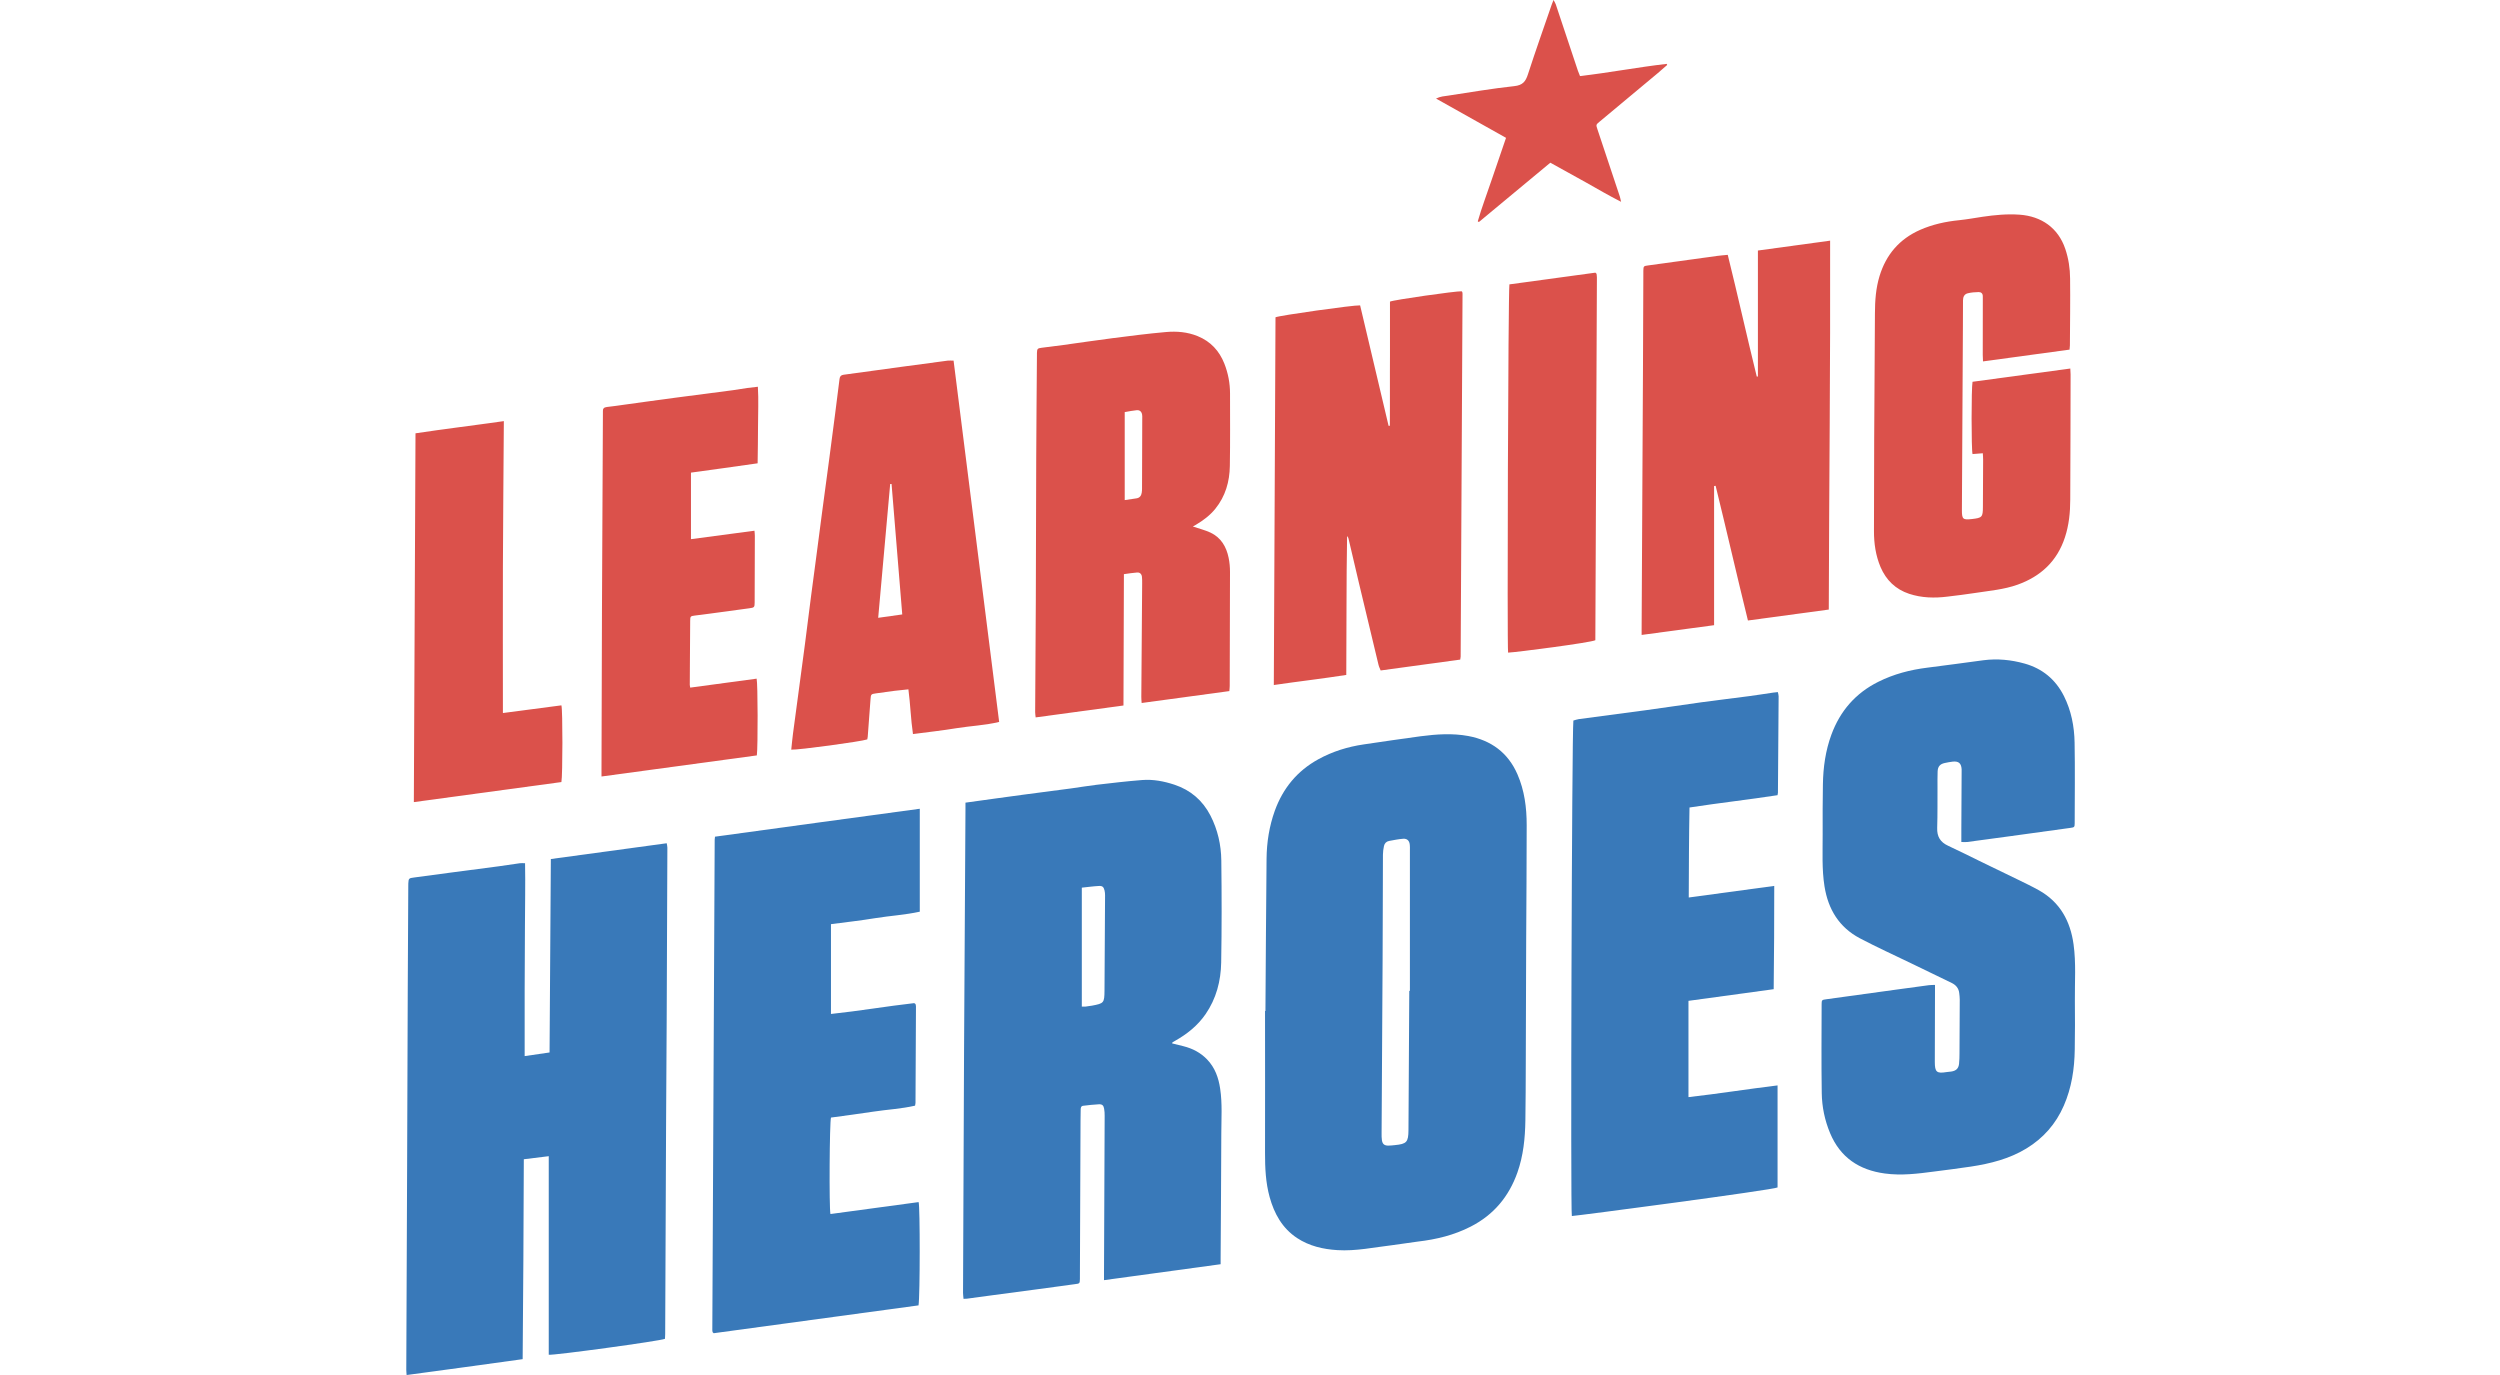
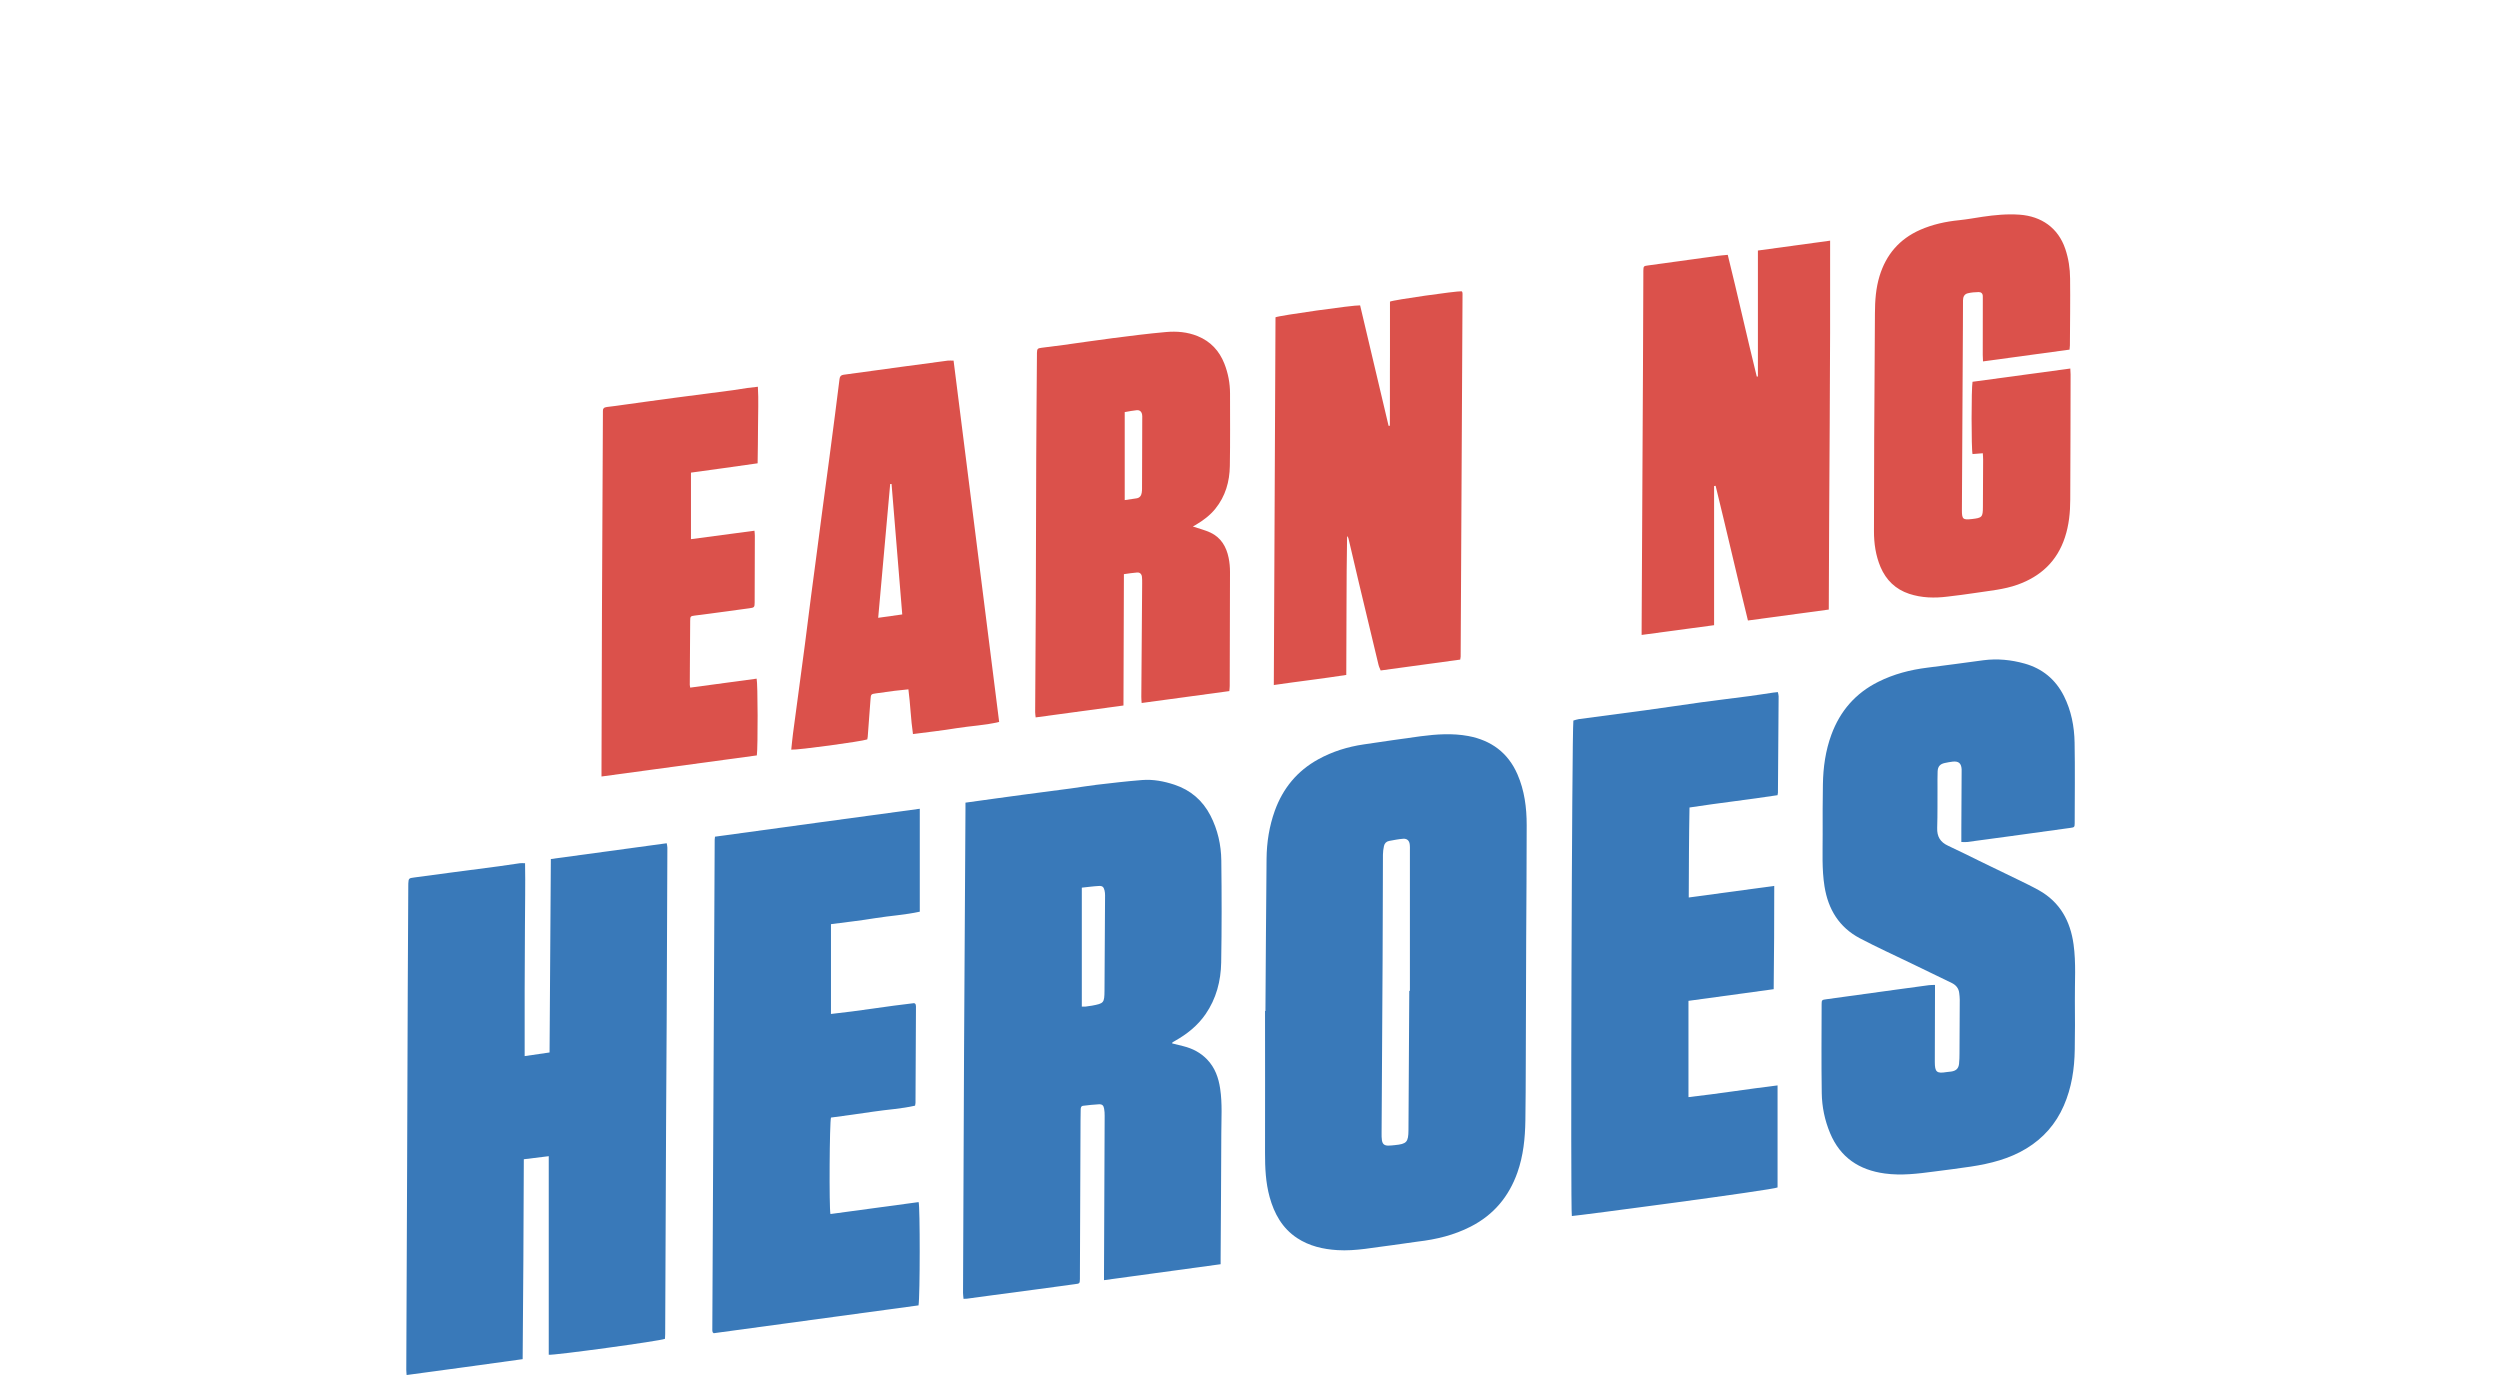
<svg xmlns="http://www.w3.org/2000/svg" fill="none" viewBox="0 0 54 44" width="80">
  <g clip-path="url(#clip0_1917_19337)">
    <path fill="#3979B9" d="M8.275 42.843C8.138 42.91 4.722 43.376 4.56 43.352C4.56 42.297 4.56 41.24 4.56 40.184C4.56 39.127 4.56 38.071 4.56 36.998C4.291 37.031 4.039 37.062 3.762 37.096C3.757 38.171 3.753 39.234 3.748 40.296C3.741 41.354 3.733 42.412 3.725 43.493C2.487 43.668 1.256 43.831 0.012 44.001C0.008 43.937 0.001 43.886 0.001 43.835C0.011 41.653 0.02 39.471 0.028 37.289C0.035 35.411 0.04 33.534 0.048 31.656C0.052 30.556 0.058 29.457 0.065 28.357C0.065 28.328 0.065 28.298 0.066 28.269C0.074 28.108 0.085 28.101 0.251 28.08C0.64 28.03 1.028 27.976 1.415 27.924C1.931 27.855 2.446 27.791 2.962 27.721C3.188 27.69 3.413 27.654 3.639 27.623C3.684 27.616 3.731 27.623 3.802 27.623C3.815 28.309 3.799 28.991 3.798 29.672C3.797 30.357 3.79 31.041 3.789 31.726C3.787 32.41 3.789 33.092 3.789 33.795C4.049 33.757 4.306 33.72 4.586 33.679C4.599 31.616 4.614 29.561 4.627 27.489C5.869 27.32 7.095 27.153 8.335 26.984C8.344 27.041 8.356 27.083 8.356 27.127C8.349 28.963 8.342 30.8 8.334 32.637C8.328 33.719 8.319 34.802 8.315 35.883C8.305 38.153 8.297 40.423 8.286 42.692C8.286 42.744 8.281 42.795 8.279 42.843H8.275Z" />
    <path fill="#3979B9" d="M17.894 25.685C18.229 25.639 18.541 25.594 18.854 25.552C19.149 25.511 19.444 25.471 19.74 25.431C20.256 25.363 20.771 25.297 21.286 25.228C21.552 25.192 21.817 25.145 22.085 25.114C22.571 25.057 23.059 24.999 23.549 24.961C23.901 24.933 24.249 25 24.584 25.111C25.1 25.283 25.486 25.615 25.736 26.101C25.967 26.552 26.076 27.037 26.082 27.537C26.095 28.625 26.097 29.712 26.078 30.8C26.067 31.393 25.921 31.956 25.577 32.455C25.322 32.823 24.983 33.093 24.596 33.31C24.571 33.325 24.546 33.339 24.52 33.354C24.516 33.356 24.516 33.363 24.506 33.388C24.63 33.419 24.752 33.449 24.872 33.479C25.162 33.552 25.417 33.684 25.626 33.901C25.88 34.164 25.995 34.491 26.046 34.844C26.116 35.316 26.083 35.789 26.082 36.263C26.079 37.596 26.067 38.93 26.06 40.263C26.06 40.32 26.06 40.378 26.06 40.455C24.814 40.625 23.584 40.793 22.328 40.965C22.328 40.882 22.328 40.82 22.328 40.758C22.336 39.073 22.343 37.388 22.349 35.705C22.349 35.63 22.346 35.553 22.332 35.479C22.313 35.373 22.272 35.333 22.165 35.337C21.996 35.344 21.828 35.366 21.66 35.385C21.593 35.393 21.583 35.448 21.582 35.504C21.579 35.62 21.577 35.738 21.577 35.854C21.57 37.522 21.564 39.188 21.557 40.855C21.557 40.879 21.557 40.902 21.557 40.925C21.553 41.075 21.549 41.074 21.398 41.093C21.009 41.144 20.622 41.199 20.235 41.251C19.737 41.318 19.239 41.384 18.74 41.45C18.475 41.486 18.207 41.522 17.942 41.558C17.914 41.562 17.885 41.56 17.833 41.563C17.828 41.497 17.817 41.436 17.817 41.375C17.828 38.773 17.837 36.169 17.85 33.567C17.864 31.011 17.88 28.454 17.895 25.9C17.895 25.836 17.895 25.773 17.895 25.684L17.894 25.685ZM21.616 32.211C21.667 32.211 21.701 32.214 21.735 32.211C21.806 32.203 21.874 32.194 21.943 32.181C22.324 32.109 22.34 32.095 22.344 31.703C22.352 30.686 22.357 29.67 22.362 28.653C22.362 28.601 22.358 28.547 22.346 28.497C22.317 28.382 22.28 28.345 22.164 28.351C21.985 28.36 21.807 28.386 21.618 28.405V32.21L21.616 32.211Z" />
    <path fill="#3979B9" d="M27.494 32.354C27.505 30.727 27.514 29.102 27.53 27.476C27.535 26.953 27.616 26.44 27.793 25.946C28.054 25.224 28.509 24.67 29.184 24.298C29.64 24.047 30.127 23.896 30.64 23.821C31.247 23.732 31.854 23.641 32.462 23.56C32.968 23.494 33.478 23.459 33.982 23.552C34.714 23.689 35.255 24.083 35.558 24.777C35.784 25.295 35.854 25.845 35.854 26.403C35.854 27.613 35.844 28.825 35.838 30.036C35.833 31.369 35.83 32.703 35.825 34.036C35.822 34.644 35.822 35.253 35.812 35.861C35.803 36.424 35.747 36.981 35.558 37.518C35.285 38.29 34.799 38.874 34.065 39.25C33.532 39.524 32.964 39.661 32.374 39.73C32.101 39.762 31.83 39.813 31.558 39.845C30.972 39.913 30.393 40.041 29.797 40.004C29.335 39.975 28.895 39.874 28.503 39.615C28.03 39.3 27.775 38.837 27.628 38.305C27.501 37.843 27.48 37.372 27.481 36.896C27.485 35.381 27.481 33.867 27.481 32.351C27.485 32.351 27.488 32.351 27.492 32.351L27.494 32.354ZM32.099 31.707C32.099 31.707 32.111 31.707 32.117 31.707C32.117 30.205 32.117 28.702 32.117 27.2C32.117 27.147 32.12 27.094 32.114 27.042C32.104 26.907 32.033 26.831 31.902 26.84C31.751 26.852 31.602 26.882 31.452 26.91C31.363 26.926 31.305 26.987 31.287 27.073C31.267 27.162 31.255 27.256 31.254 27.349C31.248 28.489 31.25 29.63 31.243 30.77C31.234 32.6 31.222 34.43 31.211 36.26C31.211 36.336 31.209 36.414 31.221 36.488C31.241 36.611 31.299 36.658 31.424 36.66C31.494 36.66 31.564 36.65 31.634 36.644C32.014 36.607 32.068 36.548 32.071 36.164C32.08 34.679 32.089 33.194 32.097 31.709L32.099 31.707Z" />
    <path fill="#3979B9" d="M49.763 26.944C49.763 26.788 49.763 26.648 49.763 26.509C49.765 25.906 49.768 25.305 49.772 24.701C49.772 24.672 49.772 24.643 49.772 24.614C49.76 24.425 49.677 24.352 49.487 24.372C49.4 24.381 49.314 24.399 49.228 24.417C49.079 24.45 49.01 24.53 49.004 24.687C48.997 24.856 49 25.027 49 25.196C48.997 25.628 49.004 26.062 48.99 26.495C48.981 26.768 49.087 26.948 49.337 27.063C49.698 27.229 50.051 27.41 50.408 27.583C50.791 27.769 51.176 27.953 51.558 28.14C51.788 28.252 52.021 28.364 52.245 28.489C52.92 28.867 53.251 29.473 53.354 30.22C53.437 30.82 53.39 31.423 53.396 32.025C53.402 32.546 53.4 33.065 53.392 33.586C53.383 34.205 53.292 34.808 53.042 35.381C52.787 35.967 52.386 36.423 51.839 36.755C51.293 37.085 50.69 37.236 50.068 37.331C49.675 37.391 49.281 37.438 48.887 37.49C48.365 37.559 47.843 37.624 47.315 37.552C46.492 37.441 45.887 37.039 45.562 36.258C45.391 35.848 45.302 35.417 45.296 34.977C45.281 34.031 45.29 33.083 45.292 32.135C45.292 32 45.302 31.994 45.443 31.976C46.178 31.875 46.913 31.773 47.648 31.672C48.007 31.623 48.366 31.574 48.724 31.526C48.781 31.518 48.84 31.521 48.92 31.517C48.92 31.599 48.92 31.668 48.92 31.736C48.918 32.485 48.916 33.233 48.914 33.983C48.914 34.304 48.974 34.359 49.285 34.307C49.337 34.299 49.39 34.297 49.443 34.289C49.596 34.265 49.673 34.192 49.69 34.039C49.702 33.929 49.703 33.816 49.704 33.705C49.708 33.133 49.711 32.559 49.712 31.986C49.712 31.916 49.703 31.846 49.695 31.777C49.678 31.624 49.589 31.52 49.456 31.455C49.031 31.247 48.604 31.044 48.18 30.837C47.623 30.567 47.058 30.311 46.512 30.023C45.851 29.672 45.501 29.098 45.384 28.364C45.296 27.812 45.327 27.256 45.325 26.701C45.322 26.168 45.325 25.636 45.333 25.104C45.341 24.557 45.416 24.02 45.606 23.505C45.886 22.748 46.377 22.182 47.103 21.819C47.6 21.57 48.127 21.433 48.677 21.365C49.275 21.293 49.87 21.205 50.467 21.128C50.914 21.07 51.356 21.113 51.787 21.234C52.357 21.394 52.778 21.742 53.045 22.272C53.281 22.742 53.378 23.247 53.387 23.764C53.403 24.623 53.391 25.483 53.39 26.344C53.39 26.471 53.375 26.476 53.248 26.493C52.618 26.579 51.987 26.666 51.356 26.754C50.887 26.819 50.419 26.882 49.949 26.944C49.899 26.951 49.846 26.944 49.767 26.944H49.763Z" />
    <path fill="#3979B9" d="M16.433 25.881V29.174C15.955 29.278 15.477 29.305 15.007 29.381C14.54 29.458 14.071 29.51 13.591 29.573V32.447C14.497 32.351 15.383 32.198 16.254 32.1C16.281 32.116 16.286 32.119 16.29 32.123C16.294 32.127 16.298 32.132 16.299 32.137C16.304 32.16 16.311 32.182 16.311 32.205C16.307 33.233 16.302 34.264 16.296 35.292C16.296 35.315 16.288 35.337 16.282 35.381C15.842 35.483 15.387 35.505 14.938 35.574C14.489 35.644 14.037 35.7 13.592 35.762C13.545 35.903 13.529 38.642 13.574 38.849C14.514 38.722 15.457 38.594 16.396 38.467C16.443 38.609 16.442 41.457 16.393 41.772C14.209 42.069 12.017 42.367 9.838 42.663C9.82 42.646 9.816 42.642 9.812 42.638C9.808 42.634 9.802 42.629 9.802 42.623C9.798 42.606 9.794 42.589 9.794 42.572C9.82 37.337 9.845 32.103 9.87 26.868C9.87 26.845 9.875 26.823 9.88 26.774C12.057 26.472 14.236 26.181 16.434 25.88L16.433 25.881Z" />
    <path fill="#3979B9" d="M41.031 32.03V35.108C41.987 35 42.925 34.849 43.882 34.733V37.998C43.754 38.076 37.516 38.9 37.299 38.913C37.253 38.76 37.299 23.496 37.348 23.058C37.401 23.043 37.459 23.021 37.52 23.012C38.226 22.916 38.934 22.826 39.64 22.73C40.242 22.648 40.843 22.557 41.445 22.473C41.954 22.403 42.465 22.344 42.975 22.276C43.23 22.242 43.484 22.201 43.738 22.164C43.783 22.157 43.829 22.153 43.891 22.147C43.901 22.196 43.916 22.239 43.916 22.282C43.91 23.311 43.902 24.341 43.894 25.369C43.894 25.387 43.887 25.404 43.881 25.446C42.956 25.589 42.017 25.693 41.064 25.84C41.046 26.795 41.044 27.744 41.04 28.72C41.959 28.596 42.853 28.474 43.776 28.349C43.779 29.461 43.768 30.55 43.758 31.654C42.844 31.78 41.947 31.902 41.031 32.027V32.03Z" />
    <path fill="#DB514B" d="M25.174 16.849C25.371 16.916 25.56 16.962 25.733 17.042C26.072 17.201 26.244 17.496 26.316 17.85C26.347 17.998 26.36 18.152 26.36 18.303C26.36 19.519 26.355 20.736 26.351 21.952C26.351 21.999 26.344 22.045 26.339 22.115C25.408 22.242 24.481 22.368 23.533 22.496C23.527 22.413 23.521 22.357 23.522 22.3C23.53 21.089 23.539 19.879 23.549 18.668C23.549 18.598 23.55 18.527 23.542 18.457C23.533 18.37 23.476 18.313 23.389 18.32C23.251 18.329 23.113 18.353 22.965 18.373C22.96 19.782 22.955 21.172 22.951 22.576C22.007 22.705 21.084 22.83 20.141 22.957C20.134 22.889 20.125 22.838 20.125 22.789C20.132 21.614 20.142 20.438 20.146 19.263C20.153 17.735 20.153 16.209 20.159 14.682C20.163 13.577 20.174 12.471 20.182 11.366C20.182 11.342 20.182 11.319 20.182 11.296C20.187 11.161 20.2 11.146 20.33 11.129C20.561 11.098 20.794 11.072 21.026 11.04C21.552 10.968 22.078 10.888 22.606 10.821C23.173 10.748 23.742 10.675 24.312 10.625C24.655 10.595 24.997 10.622 25.327 10.757C25.744 10.928 26.017 11.228 26.179 11.635C26.3 11.942 26.361 12.264 26.361 12.594C26.361 13.366 26.368 14.139 26.355 14.911C26.347 15.412 26.214 15.88 25.892 16.279C25.72 16.492 25.506 16.651 25.274 16.79C25.24 16.81 25.206 16.828 25.172 16.848L25.174 16.849ZM22.991 16.003C23.128 15.983 23.248 15.966 23.369 15.947C23.469 15.932 23.52 15.864 23.535 15.769C23.543 15.723 23.545 15.677 23.545 15.63C23.547 14.882 23.55 14.135 23.552 13.386C23.552 13.345 23.555 13.304 23.547 13.264C23.53 13.172 23.471 13.118 23.377 13.126C23.251 13.137 23.128 13.164 22.991 13.187V16.003Z" />
    <path fill="#DB514B" d="M43.253 12.048V8.017C44.024 7.912 44.784 7.808 45.564 7.701C45.575 11.65 45.531 15.571 45.521 19.506C44.653 19.624 43.803 19.739 42.934 19.856C42.578 18.41 42.251 16.975 41.9 15.546C41.884 15.548 41.867 15.551 41.851 15.553V20.006C41.078 20.11 40.317 20.212 39.532 20.318C39.532 20.235 39.532 20.178 39.532 20.122C39.546 17.361 39.561 14.6 39.575 11.84C39.581 10.817 39.583 9.793 39.587 8.77C39.587 8.734 39.587 8.7 39.587 8.664C39.591 8.515 39.595 8.513 39.745 8.493C40.48 8.393 41.215 8.29 41.95 8.189C42.055 8.175 42.159 8.168 42.288 8.155C42.609 9.451 42.897 10.753 43.216 12.048C43.228 12.048 43.24 12.048 43.252 12.049L43.253 12.048Z" />
    <path fill="#DB514B" d="M27.762 21.923C27.78 17.983 27.799 14.066 27.816 10.153C27.936 10.096 30.315 9.759 30.524 9.772C30.827 11.052 31.131 12.34 31.435 13.627C31.448 13.627 31.462 13.626 31.475 13.624C31.475 13.438 31.477 13.253 31.477 13.066C31.477 12.878 31.477 12.692 31.477 12.504C31.477 12.316 31.477 12.118 31.477 11.925C31.477 11.737 31.477 11.551 31.479 11.363C31.479 11.17 31.479 10.977 31.479 10.784V9.652C31.592 9.596 33.583 9.313 33.77 9.321C33.774 9.325 33.78 9.329 33.784 9.333C33.788 9.337 33.793 9.341 33.794 9.346C33.798 9.364 33.801 9.381 33.801 9.398C33.781 13.27 33.761 17.14 33.741 21.012C33.741 21.035 33.735 21.058 33.728 21.107C32.89 21.221 32.046 21.336 31.181 21.455C31.159 21.398 31.127 21.337 31.112 21.273C30.904 20.404 30.696 19.535 30.488 18.666C30.375 18.189 30.265 17.712 30.152 17.234C30.146 17.206 30.134 17.181 30.107 17.155C30.081 18.628 30.092 20.101 30.081 21.598C29.319 21.717 28.556 21.804 27.76 21.921L27.762 21.923Z" />
    <path fill="#DB514B" d="M53.225 11.188C52.302 11.314 51.389 11.438 50.456 11.565C50.453 11.479 50.448 11.417 50.448 11.355C50.448 10.776 50.45 10.197 50.45 9.617C50.45 9.571 50.449 9.524 50.449 9.477C50.449 9.389 50.394 9.345 50.316 9.346C50.199 9.349 50.081 9.357 49.969 9.385C49.859 9.411 49.816 9.5 49.816 9.612C49.816 9.887 49.814 10.162 49.813 10.437C49.802 12.397 49.792 14.357 49.781 16.317C49.78 16.614 49.81 16.643 50.103 16.609C50.429 16.572 50.452 16.547 50.453 16.219C50.454 15.716 50.458 15.212 50.46 14.71C50.46 14.642 50.454 14.574 50.45 14.504C50.326 14.513 50.223 14.522 50.121 14.53C50.081 14.394 50.081 12.417 50.121 12.217C51.154 12.077 52.193 11.936 53.25 11.793C53.254 11.87 53.259 11.926 53.259 11.983C53.256 13.317 53.255 14.65 53.248 15.985C53.247 16.395 53.208 16.8 53.078 17.195C52.828 17.955 52.311 18.44 51.565 18.709C51.125 18.866 50.665 18.903 50.21 18.974C49.916 19.021 49.619 19.054 49.324 19.091C48.907 19.144 48.493 19.134 48.093 19.002C47.659 18.858 47.355 18.564 47.176 18.143C47.022 17.776 46.966 17.39 46.967 16.995C46.967 16.012 46.969 15.03 46.974 14.046C46.98 12.707 46.992 11.367 46.998 10.027C46.999 9.621 47.027 9.222 47.146 8.832C47.356 8.146 47.781 7.649 48.443 7.356C48.844 7.18 49.262 7.089 49.695 7.046C49.945 7.02 50.193 6.974 50.441 6.937C50.835 6.879 51.231 6.841 51.63 6.87C52.32 6.92 52.86 7.287 53.089 7.965C53.193 8.274 53.241 8.591 53.243 8.911C53.251 9.625 53.241 10.338 53.237 11.052C53.237 11.087 53.231 11.121 53.226 11.187L53.225 11.188Z" />
    <path fill="#DB514B" d="M17.515 11.543C18.001 15.396 18.485 19.236 18.973 23.102C18.521 23.211 18.061 23.229 17.608 23.302C17.154 23.377 16.696 23.427 16.215 23.49C16.145 23.018 16.133 22.546 16.069 22.059C15.915 22.075 15.766 22.089 15.62 22.107C15.423 22.132 15.226 22.16 15.03 22.188C14.874 22.21 14.868 22.217 14.857 22.373C14.828 22.775 14.797 23.177 14.767 23.579C14.764 23.608 14.757 23.636 14.753 23.661C14.564 23.728 12.543 24.003 12.32 23.989C12.339 23.817 12.353 23.645 12.376 23.474C12.429 23.069 12.484 22.664 12.539 22.258C12.613 21.708 12.687 21.158 12.759 20.608C12.827 20.092 12.89 19.576 12.956 19.06C13.005 18.678 13.058 18.296 13.108 17.914C13.176 17.405 13.241 16.894 13.308 16.385C13.381 15.835 13.456 15.285 13.529 14.735C13.594 14.243 13.659 13.75 13.722 13.258C13.771 12.881 13.82 12.504 13.865 12.127C13.875 12.044 13.911 12.003 13.994 11.992C14.325 11.949 14.654 11.902 14.983 11.857C15.285 11.816 15.585 11.774 15.887 11.733C16.367 11.668 16.848 11.604 17.328 11.54C17.38 11.534 17.433 11.54 17.513 11.54L17.515 11.543ZM15.872 19.663C15.757 18.259 15.643 16.873 15.53 15.487C15.515 15.487 15.501 15.487 15.486 15.487C15.359 16.906 15.232 18.325 15.102 19.77C15.372 19.732 15.612 19.699 15.872 19.662V19.663Z" />
    <path fill="#DB514B" d="M9.111 15.122V17.253C9.792 17.163 10.46 17.073 11.143 16.983C11.149 17.05 11.155 17.101 11.155 17.151C11.154 17.858 11.151 18.567 11.149 19.275C11.149 19.436 11.136 19.444 10.97 19.466C10.547 19.522 10.125 19.581 9.702 19.638C9.546 19.659 9.389 19.677 9.233 19.698C9.095 19.716 9.087 19.724 9.086 19.863C9.081 20.307 9.079 20.752 9.077 21.196C9.075 21.435 9.074 21.676 9.073 21.915C9.073 21.938 9.081 21.96 9.087 22.004C9.799 21.907 10.507 21.812 11.212 21.717C11.251 21.856 11.255 23.892 11.219 24.173C9.574 24.396 7.922 24.621 6.248 24.848C6.248 24.758 6.248 24.696 6.248 24.633C6.252 22.924 6.256 21.217 6.263 19.509C6.271 17.421 6.284 15.333 6.293 13.243C6.293 13.22 6.294 13.196 6.293 13.173C6.285 13.081 6.321 13.034 6.419 13.024C6.61 13.003 6.801 12.975 6.993 12.948C7.536 12.874 8.081 12.796 8.624 12.725C9.233 12.644 9.841 12.568 10.449 12.487C10.605 12.466 10.761 12.438 10.917 12.415C11.02 12.401 11.125 12.39 11.252 12.376C11.278 12.799 11.257 13.205 11.257 13.611C11.257 14.013 11.249 14.414 11.244 14.826C10.872 14.879 10.521 14.929 10.169 14.978C9.822 15.027 9.475 15.073 9.11 15.124L9.111 15.122Z" />
-     <path fill="#DB514B" d="M0.243 25.666C0.26 21.717 0.279 17.797 0.296 13.866C1.242 13.723 2.171 13.612 3.123 13.476C3.113 15.056 3.098 16.603 3.093 18.152C3.088 19.7 3.093 21.249 3.093 22.817C3.724 22.734 4.346 22.652 4.965 22.571C5.009 22.71 5.006 24.819 4.965 25.026C3.405 25.237 1.841 25.45 0.246 25.667L0.243 25.666Z" />
-     <path fill="#DB514B" d="M35.301 9.1C36.227 8.975 37.146 8.849 38.052 8.725C38.071 8.741 38.075 8.745 38.078 8.749C38.082 8.753 38.089 8.757 38.09 8.762C38.094 8.803 38.101 8.843 38.101 8.884C38.085 12.754 38.068 16.623 38.051 20.487C37.903 20.564 35.539 20.872 35.259 20.884C35.225 20.727 35.262 9.371 35.301 9.1Z" />
-     <path fill="#DB514B" d="M36.611 5.206C35.841 5.846 35.082 6.475 34.324 7.105C34.312 7.097 34.301 7.09 34.289 7.082C34.417 6.633 34.586 6.196 34.734 5.753C34.882 5.312 35.036 4.871 35.193 4.411C34.449 3.993 33.714 3.581 32.953 3.154C33.096 3.082 33.223 3.078 33.343 3.06C34.048 2.953 34.752 2.832 35.459 2.756C35.725 2.727 35.819 2.61 35.893 2.381C36.136 1.632 36.399 0.889 36.656 0.144C36.669 0.107 36.685 0.07 36.713 -0.001C36.747 0.063 36.771 0.099 36.784 0.137C37.021 0.846 37.256 1.555 37.493 2.264C37.511 2.318 37.535 2.371 37.56 2.434C38.494 2.326 39.41 2.15 40.334 2.044C40.34 2.056 40.345 2.067 40.35 2.079C40.247 2.169 40.145 2.26 40.041 2.347C39.422 2.864 38.802 3.379 38.183 3.896C38.068 3.992 38.069 3.993 38.12 4.144C38.358 4.858 38.596 5.572 38.834 6.288C38.848 6.331 38.855 6.376 38.875 6.458C38.47 6.253 38.108 6.038 37.74 5.832C37.368 5.623 36.996 5.419 36.608 5.205L36.611 5.206Z" />
  </g>
  <defs>
    <clipPath id="clip0_1917_19337">
      <rect fill="white" height="44" width="53.403" />
    </clipPath>
  </defs>
</svg>